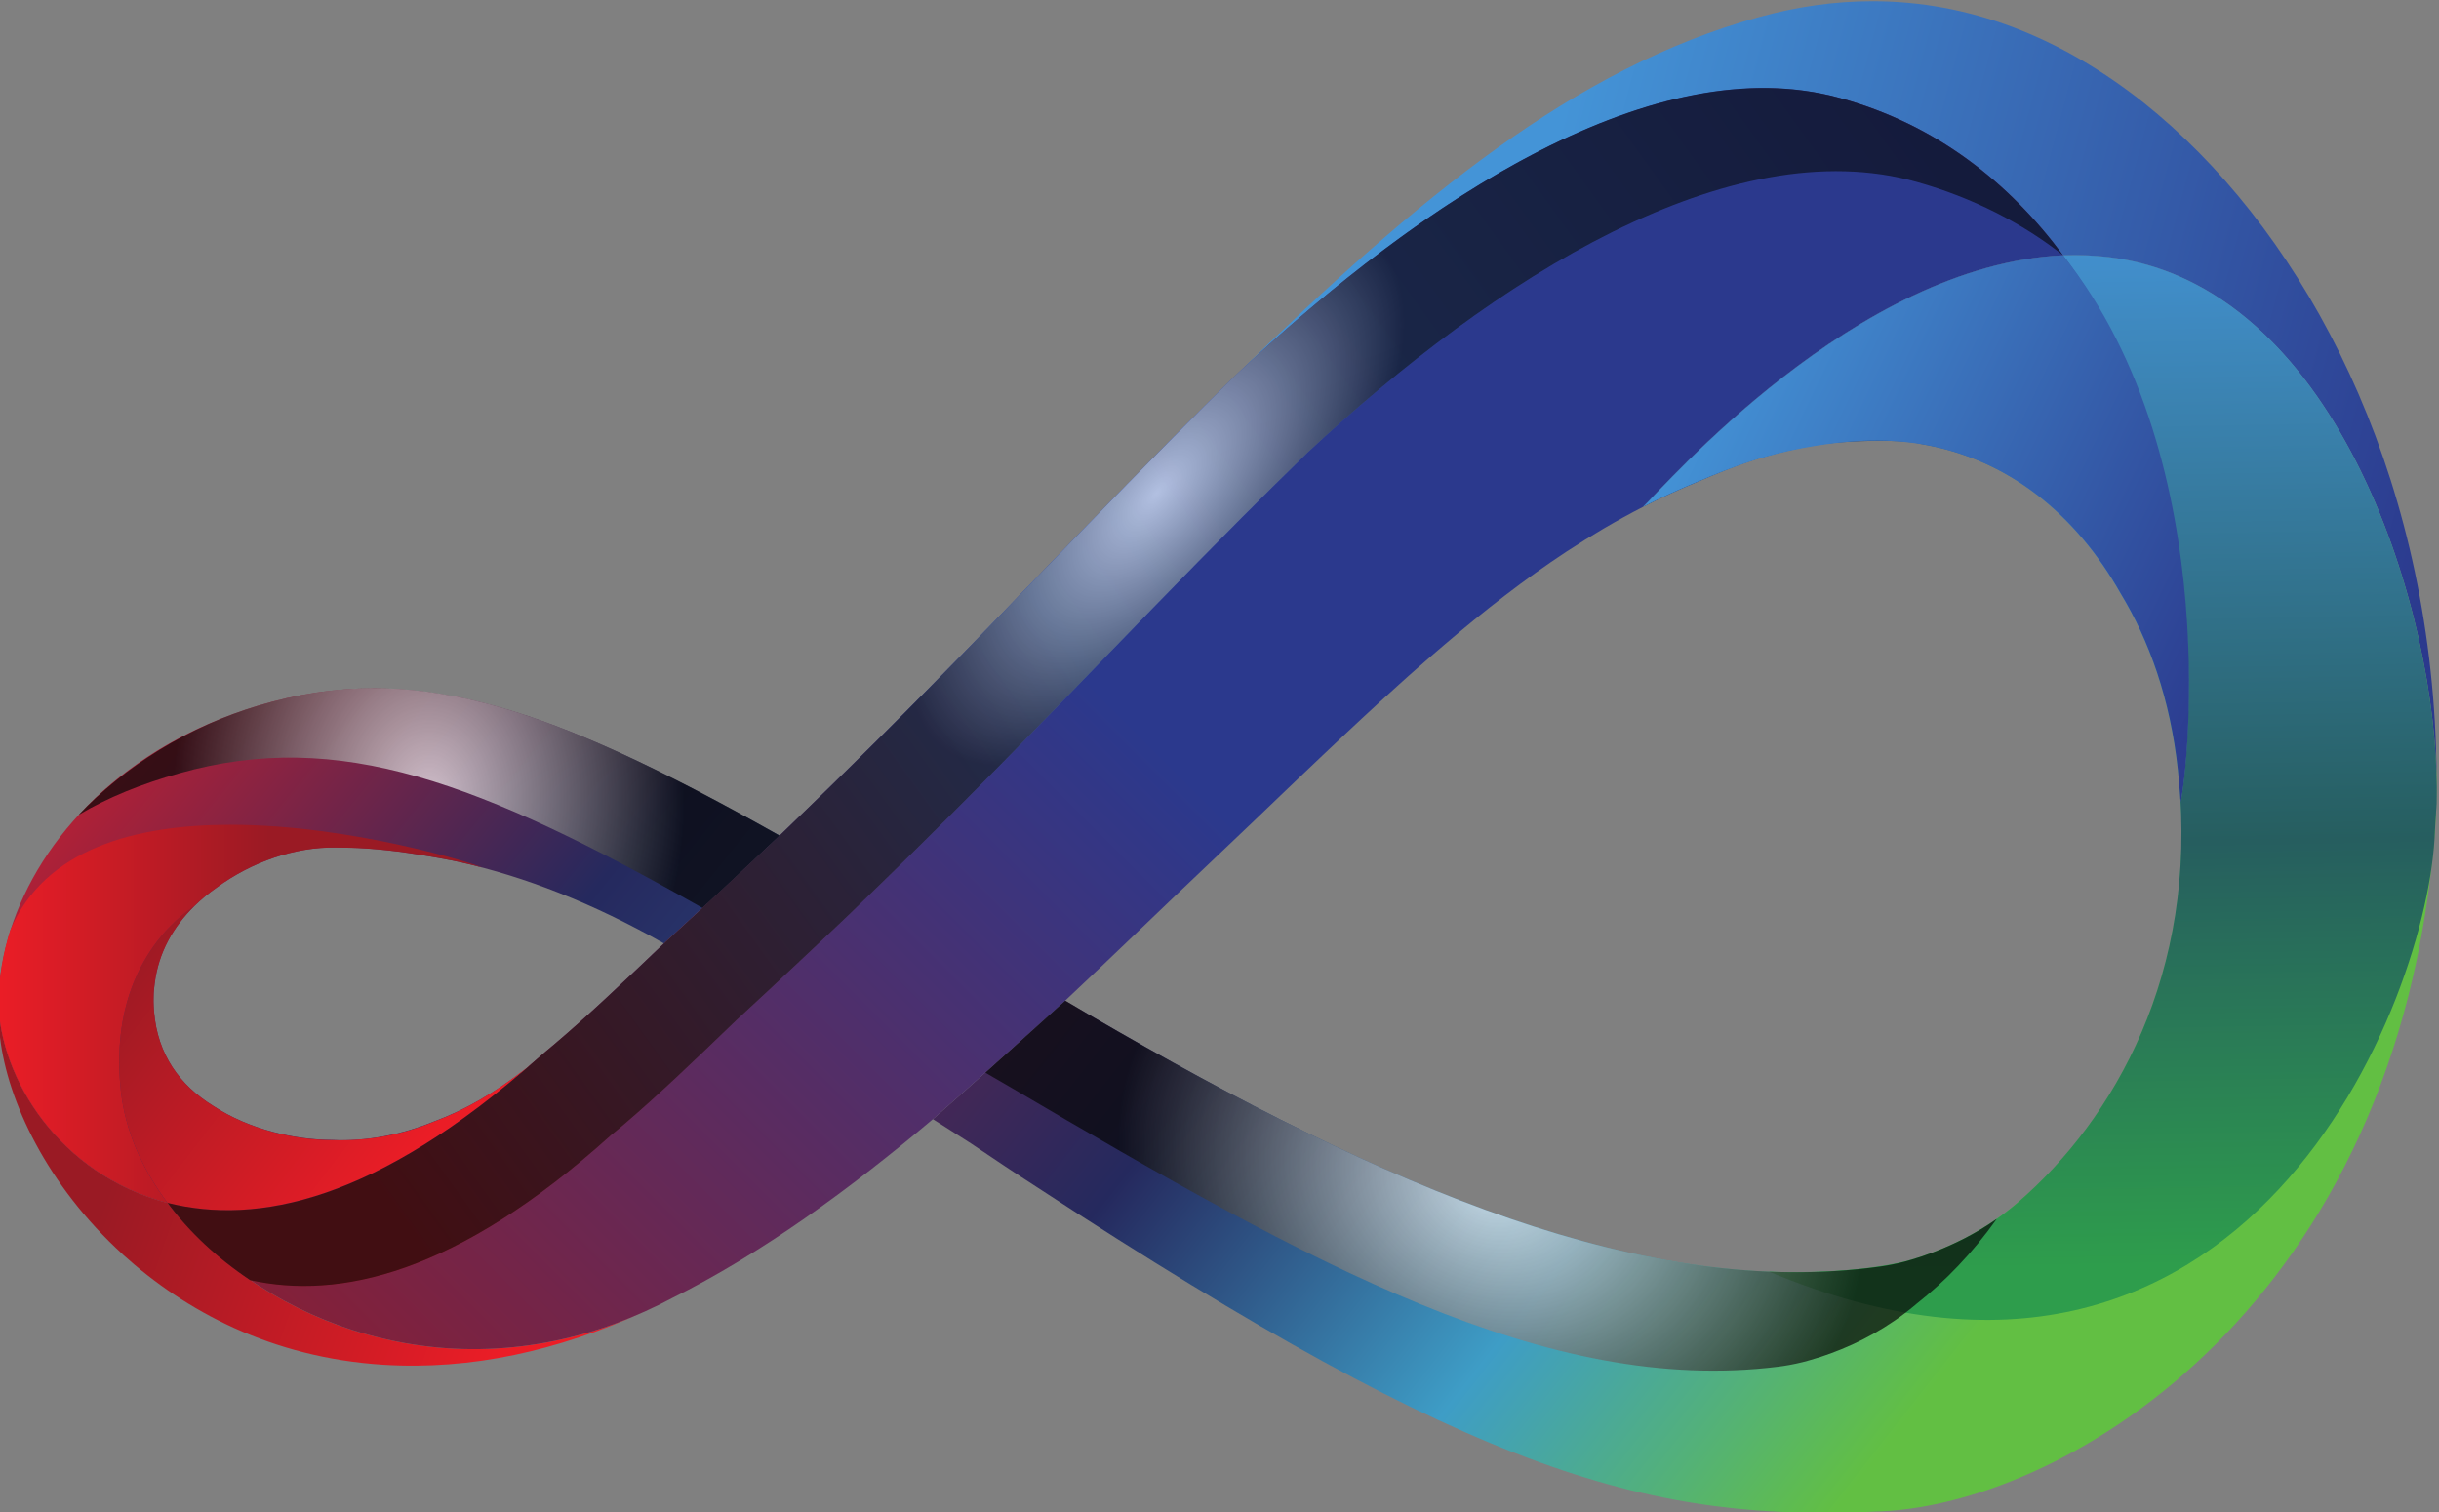
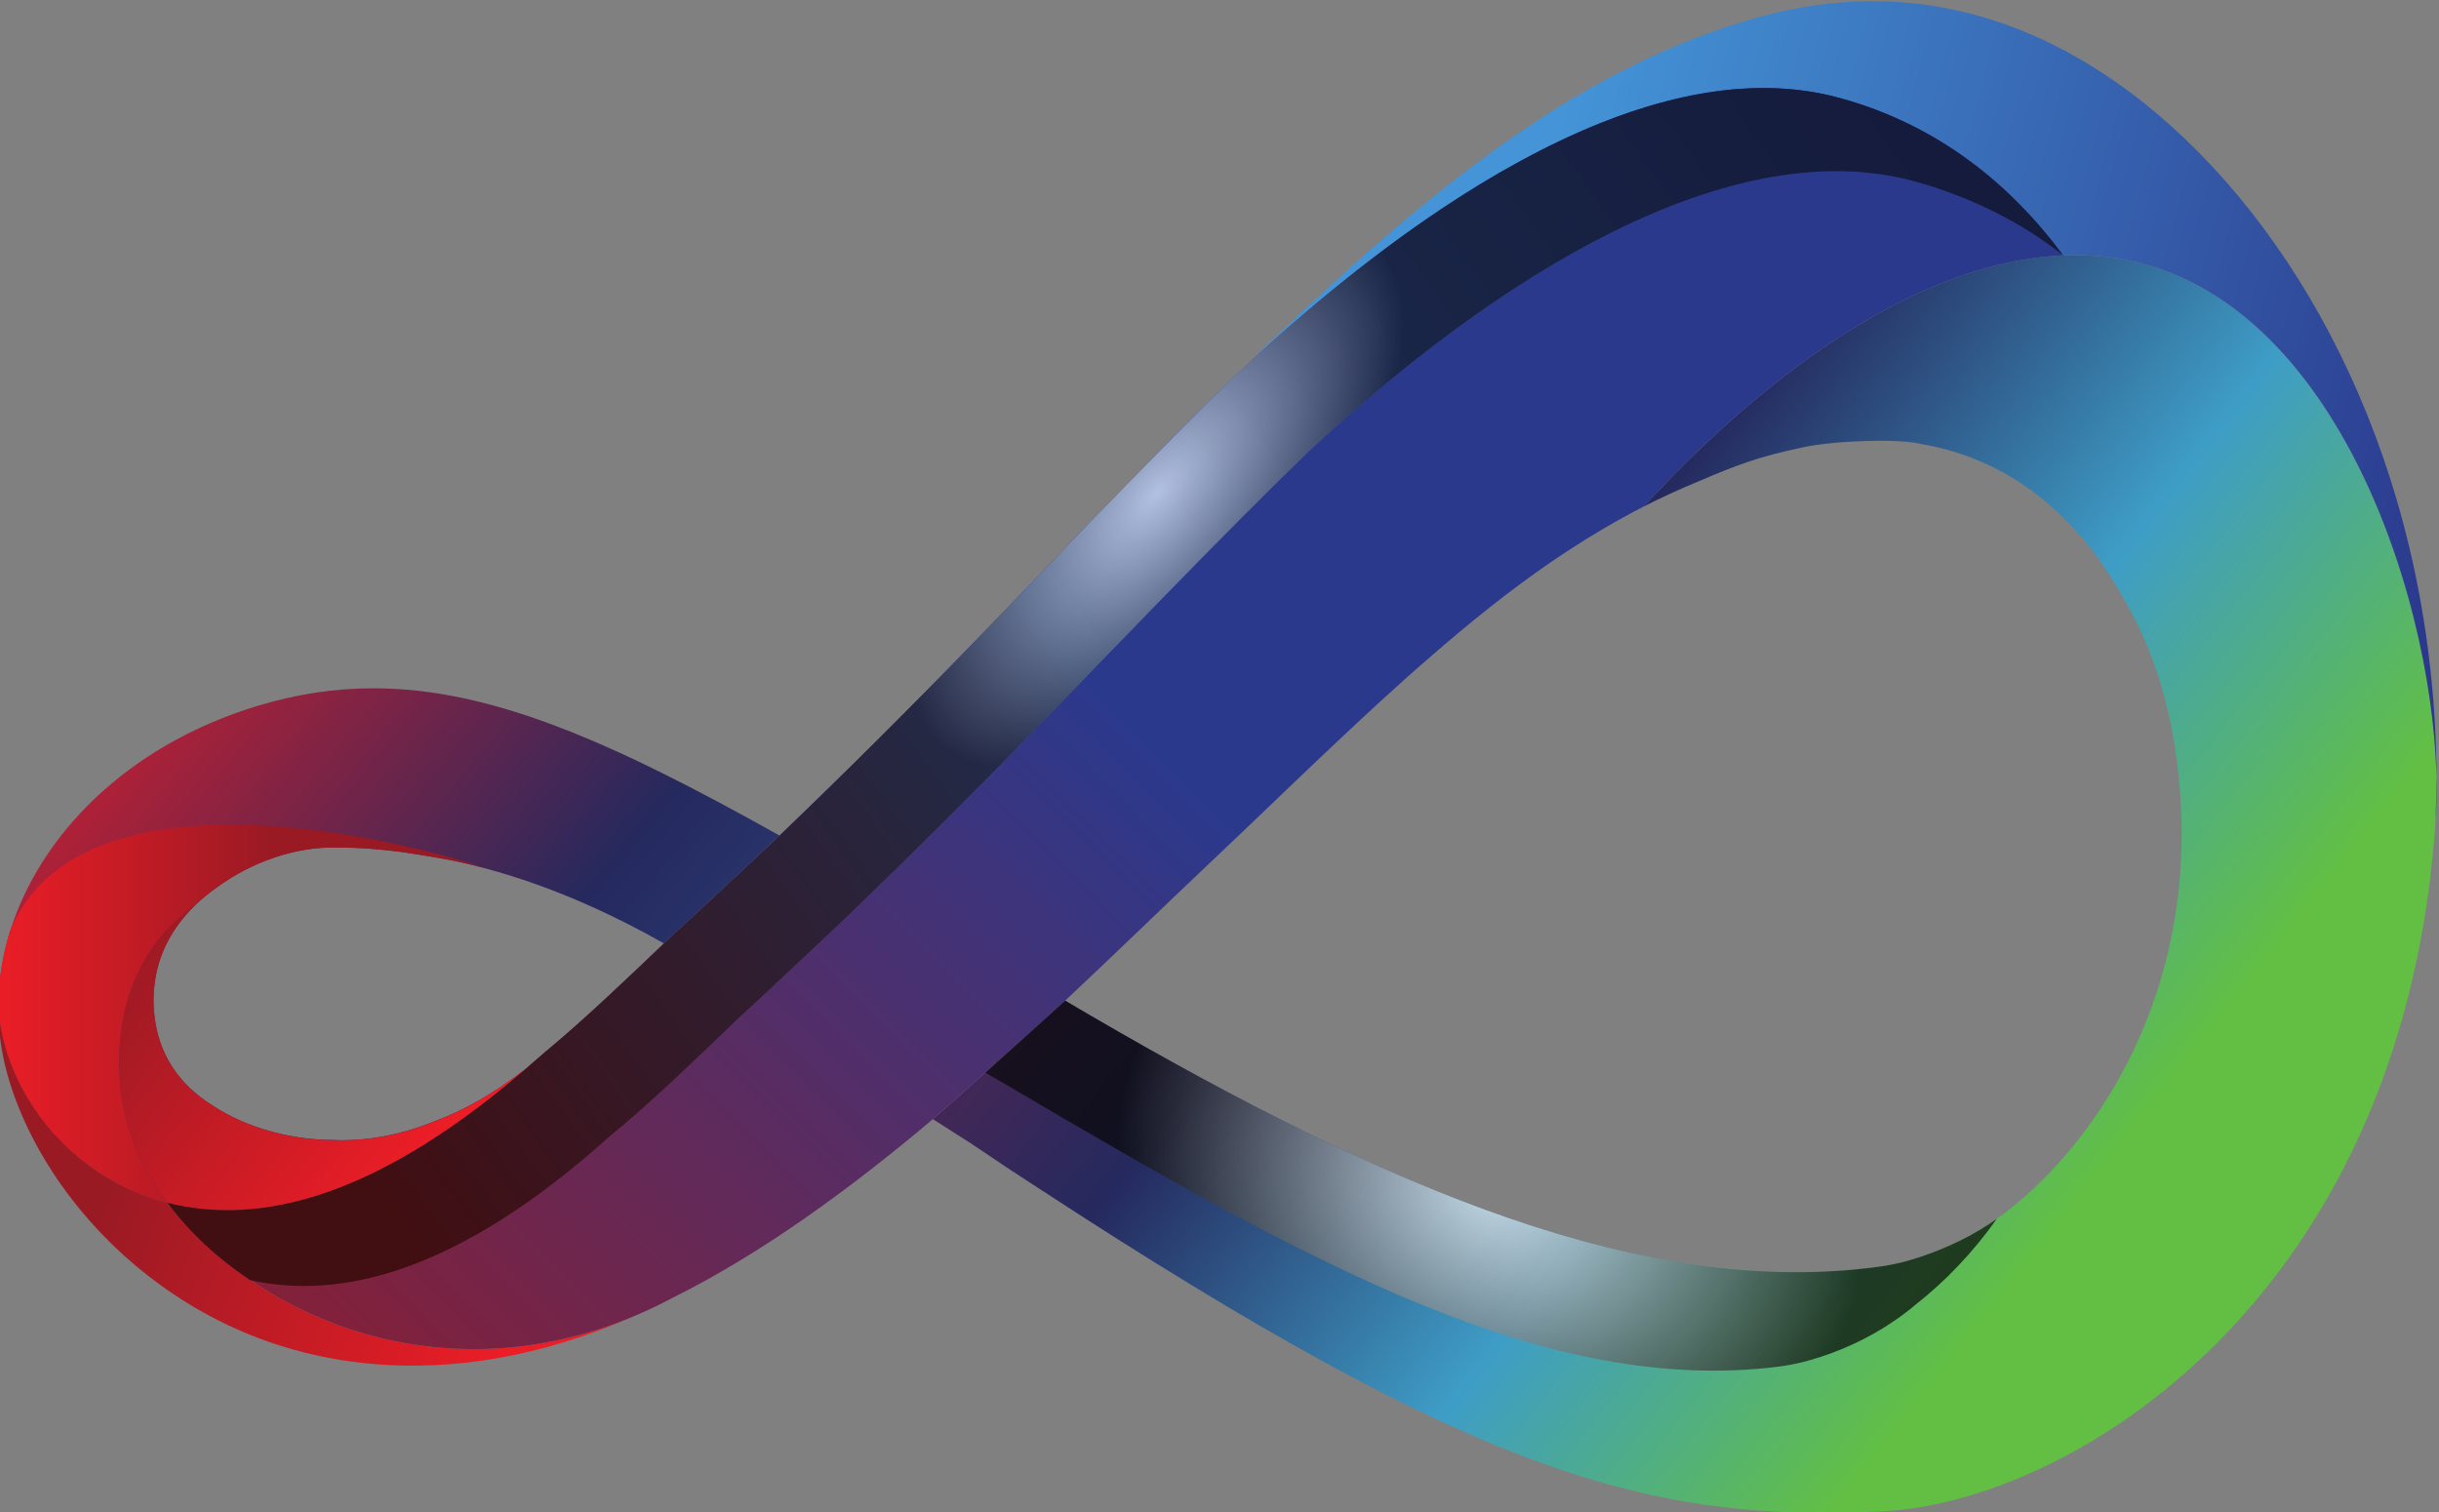
<svg xmlns="http://www.w3.org/2000/svg" xmlns:ns1="http://sodipodi.sourceforge.net/DTD/sodipodi-0.dtd" xmlns:ns2="http://www.inkscape.org/namespaces/inkscape" id="svg2" xml:space="preserve" width="131.461" height="81.506" viewBox="0 0 131.461 81.506" ns1:docname="GOHL_KTK_Graphicelement.svg" ns2:version="0.92.3 (2405546, 2018-03-11)">
  <rect x="0" y="0" width="131.461" height="81.506" fill="#808080" stroke="none" />
  <defs id="defs6">
    <clipPath clipPathUnits="userSpaceOnUse" id="clipPath18">
      <path d="M 0,256.645 H 441.947 V 0 H 0 Z" id="path16" ns2:connector-curvature="0" />
    </clipPath>
    <linearGradient x1="0" y1="0" x2="1" y2="0" gradientUnits="userSpaceOnUse" gradientTransform="matrix(56.543,-45.308,-45.308,-56.543,311.672,194.492)" spreadMethod="pad" id="linearGradient118">
      <stop style="stop-opacity:1;stop-color:#ca2033" offset="0" id="stop110" />
      <stop style="stop-opacity:1;stop-color:#25295e" offset="0.573" id="stop112" />
      <stop style="stop-opacity:1;stop-color:#3e9dc6" offset="0.795" id="stop114" />
      <stop style="stop-opacity:1;stop-color:#62bf43" offset="1" id="stop116" />
    </linearGradient>
    <linearGradient x1="0" y1="0" x2="1" y2="0" gradientUnits="userSpaceOnUse" gradientTransform="matrix(60.352,-48.36,-48.36,-60.352,281.301,169.987)" spreadMethod="pad" id="linearGradient142">
      <stop style="stop-opacity:1;stop-color:#eb1d26" offset="0" id="stop134" />
      <stop style="stop-opacity:1;stop-color:#25295e" offset="0.338" id="stop136" />
      <stop style="stop-opacity:1;stop-color:#4494d7" offset="0.953" id="stop138" />
      <stop style="stop-opacity:1;stop-color:#4494d7" offset="1" id="stop140" />
    </linearGradient>
    <linearGradient x1="0" y1="0" x2="1" y2="0" gradientUnits="userSpaceOnUse" gradientTransform="matrix(37.447,-10.164,-10.164,-37.447,344.37,185.978)" spreadMethod="pad" id="linearGradient162">
      <stop style="stop-opacity:1;stop-color:#4494d7" offset="0" id="stop158" />
      <stop style="stop-opacity:1;stop-color:#2b398d" offset="1" id="stop160" />
    </linearGradient>
    <linearGradient x1="0" y1="0" x2="1" y2="0" gradientUnits="userSpaceOnUse" gradientTransform="matrix(-21.438,7.598,7.598,21.438,303.304,142.637)" spreadMethod="pad" id="linearGradient184">
      <stop style="stop-opacity:1;stop-color:#eb1d26" offset="0" id="stop178" />
      <stop style="stop-opacity:1;stop-color:#9a1a24" offset="0.753" id="stop180" />
      <stop style="stop-opacity:1;stop-color:#9a1a24" offset="1" id="stop182" />
    </linearGradient>
    <linearGradient x1="0" y1="0" x2="1" y2="0" gradientUnits="userSpaceOnUse" gradientTransform="matrix(21.901,0,0,-21.901,282.343,154.497)" spreadMethod="pad" id="linearGradient206">
      <stop style="stop-opacity:1;stop-color:#eb1d26" offset="0" id="stop200" />
      <stop style="stop-opacity:1;stop-color:#9a1a24" offset="0.5" id="stop202" />
      <stop style="stop-opacity:1;stop-color:#9a1a24" offset="1" id="stop204" />
    </linearGradient>
    <linearGradient x1="0" y1="0" x2="1" y2="0" gradientUnits="userSpaceOnUse" gradientTransform="matrix(-40.405,-40.134,-40.134,40.405,329.298,167.79)" spreadMethod="pad" id="linearGradient230">
      <stop style="stop-opacity:1;stop-color:#2b398d" offset="0" id="stop222" />
      <stop style="stop-opacity:1;stop-color:#2b398d" offset="0.032" id="stop224" />
      <stop style="stop-opacity:1;stop-color:#9a1a24" offset="0.93" id="stop226" />
      <stop style="stop-opacity:1;stop-color:#9a1a24" offset="1" id="stop228" />
    </linearGradient>
    <linearGradient x1="0" y1="0" x2="1" y2="0" gradientUnits="userSpaceOnUse" gradientTransform="matrix(-68.985,-48.97,-48.97,68.985,362.041,192.351)" spreadMethod="pad" id="linearGradient256">
      <stop style="stop-opacity:1;stop-color:#2b398d" offset="0" id="stop246" />
      <stop style="stop-opacity:1;stop-color:#2b398d" offset="0.032" id="stop248" />
      <stop style="stop-opacity:1;stop-color:#4269bb" offset="0.509" id="stop250" />
      <stop style="stop-opacity:1;stop-color:#9a1a24" offset="0.93" id="stop252" />
      <stop style="stop-opacity:1;stop-color:#9a1a24" offset="1" id="stop254" />
    </linearGradient>
    <linearGradient x1="0" y1="0" x2="1" y2="0" gradientUnits="userSpaceOnUse" gradientTransform="matrix(-11.447,8.858,8.858,11.447,298.758,148.224)" spreadMethod="pad" id="linearGradient276">
      <stop style="stop-opacity:1;stop-color:#eb1d26" offset="0" id="stop272" />
      <stop style="stop-opacity:1;stop-color:#9a1a24" offset="1" id="stop274" />
    </linearGradient>
    <linearGradient x1="0" y1="0" x2="1" y2="0" gradientUnits="userSpaceOnUse" gradientTransform="matrix(1.069,-45.971,-45.971,-1.069,366.666,187.149)" spreadMethod="pad" id="linearGradient300">
      <stop style="stop-opacity:1;stop-color:#4493d6" offset="0" id="stop292" />
      <stop style="stop-opacity:1;stop-color:#265e5f" offset="0.561" id="stop294" />
      <stop style="stop-opacity:1;stop-color:#2e9d4c" offset="0.931" id="stop296" />
      <stop style="stop-opacity:1;stop-color:#2e9d4c" offset="1" id="stop298" />
    </linearGradient>
    <linearGradient x1="0" y1="0" x2="1" y2="0" gradientUnits="userSpaceOnUse" gradientTransform="matrix(22.893,-10.888,-10.888,-22.893,351.752,181.944)" spreadMethod="pad" id="linearGradient320">
      <stop style="stop-opacity:1;stop-color:#4494d7" offset="0" id="stop316" />
      <stop style="stop-opacity:1;stop-color:#2b398d" offset="1" id="stop318" />
    </linearGradient>
    <clipPath clipPathUnits="userSpaceOnUse" id="clipPath330">
      <path d="M 0,256.645 H 441.947 V 0 H 0 Z" id="path328" ns2:connector-curvature="0" />
    </clipPath>
    <clipPath clipPathUnits="userSpaceOnUse" id="clipPath338">
      <path d="m 322.253,155.031 h 40.899 v -14.963 h -40.899 z" id="path336" ns2:connector-curvature="0" />
    </clipPath>
    <radialGradient fx="0" fy="0" cx="0" cy="0" r="1" gradientUnits="userSpaceOnUse" gradientTransform="matrix(-4.994,-14.198,-17.993,6.329,342.703,147.549)" spreadMethod="pad" id="radialGradient350">
      <stop style="stop-opacity:1;stop-color:#ffffff" offset="0" id="stop344" />
      <stop style="stop-opacity:1;stop-color:#050606" offset="0.809" id="stop346" />
      <stop style="stop-opacity:1;stop-color:#050606" offset="1" id="stop348" />
    </radialGradient>
    <clipPath clipPathUnits="userSpaceOnUse" id="clipPath372">
      <path d="m 285.589,167.667 h 28.343 v -8.887 h -28.343 z" id="path370" ns2:connector-curvature="0" />
    </clipPath>
    <radialGradient fx="0" fy="0" cx="0" cy="0" r="1" gradientUnits="userSpaceOnUse" gradientTransform="matrix(10.323,0,0,-13.082,299.76,163.224)" spreadMethod="pad" id="radialGradient382">
      <stop style="stop-opacity:1;stop-color:#ffffff" offset="0" id="stop378" />
      <stop style="stop-opacity:1;stop-color:#050606" offset="1" id="stop380" />
    </radialGradient>
    <clipPath clipPathUnits="userSpaceOnUse" id="clipPath404">
      <path d="m 289.183,191.938 h 76.66 v -48.446 h -76.66 z" id="path402" ns2:connector-curvature="0" />
    </clipPath>
    <radialGradient fx="0" fy="0" cx="0" cy="0" r="1" gradientUnits="userSpaceOnUse" gradientTransform="matrix(12.36,14.442,6.915,-5.918,329.167,175.539)" spreadMethod="pad" id="radialGradient416">
      <stop style="stop-opacity:1;stop-color:#ffffff" offset="0" id="stop410" />
      <stop style="stop-opacity:1;stop-color:#050606" offset="0.706" id="stop412" />
      <stop style="stop-opacity:1;stop-color:#050606" offset="1" id="stop414" />
    </radialGradient>
  </defs>
  <g id="g10" ns2:groupmode="layer" ns2:label="GOHL_KTK_LOGO_baseline" transform="matrix(1.333,0,0,-1.333,-376.453,260.596)">
    <g id="g98">
      <g id="g100">
        <g id="g106">
          <g id="g108">
            <path d="m 365.831,185.171 c -8.394,-0.379 -16.112,-9.343 -16.987,-10.174 v 0 c 0.729,0.372 1.473,0.715 2.239,1.029 v 0 c 1.502,0.642 2.376,0.99 4.234,1.382 v 0 c 1.389,0.293 3.976,0.346 4.766,0.132 v 0 c 3.53,-0.589 6.266,-2.844 8.077,-6.046 v 0 c 1.153,-1.901 2.007,-4.269 2.314,-7.143 v 0 c 0.007,-0.06 0.016,-0.117 0.022,-0.178 v 0 c 0.004,-0.034 0.005,-0.067 0.009,-0.1 v 0 c 0.837,-8.037 -2.814,-14.109 -6.486,-17.189 v 0 c -0.015,-0.012 -0.03,-0.027 -0.046,-0.04 v 0 c -1.092,-0.933 -2.27,-1.569 -3.419,-2.003 v 0 c -0.271,-0.106 -0.542,-0.195 -0.81,-0.275 v 0 c -0.033,-0.01 -0.066,-0.02 -0.099,-0.029 v 0 c -0.08,-0.023 -0.159,-0.046 -0.238,-0.066 v 0 c -0.338,-0.088 -0.671,-0.157 -0.996,-0.201 v 0 c -9.432,-1.29 -19.779,3.09 -31.944,10.18 v 0 c -0.335,0.195 -0.661,0.387 -0.988,0.578 v 0 c -0.494,-0.466 -4.633,-4.171 -5.299,-4.749 v 0 l -0.048,-0.042 c 0.469,-0.299 0.985,-0.628 1.534,-0.977 v 0 c 0.912,-0.618 1.81,-1.217 2.69,-1.783 v 0 c 17.89,-11.705 24.84,-13.558 34.182,-13.097 v 0 c 7.527,0.37 20.884,8.416 22.328,27.532 v 0 c 0.007,0.127 0.016,0.253 0.022,0.38 v 0 c 0.544,7.153 -3.61,22.076 -13.66,22.851 v 0 c -0.311,0.025 -0.62,0.037 -0.927,0.037 v 0 c -0.157,0 -0.314,-0.003 -0.47,-0.009" style="fill:url(#linearGradient118);stroke:none" id="path120" ns2:connector-curvature="0" />
          </g>
        </g>
      </g>
    </g>
    <g id="g122">
      <g id="g124">
        <g id="g130">
          <g id="g132">
            <path d="m 292.808,166.947 c -5.346,-1.633 -8.791,-5.282 -9.982,-9.091 v 0 c -0.294,-0.945 -0.457,-1.905 -0.482,-2.859 v 0 c 0.055,-3.166 2.48,-6.991 6.841,-8.146 v 0 c 3.541,-0.882 8.236,0.009 14.534,5.457 v 0 c -0.016,-0.013 -0.033,-0.026 -0.051,-0.039 v 0 c -1.273,-0.977 -2.431,-1.653 -3.706,-2.124 v 0 c -1.283,-0.525 -2.746,-0.824 -4.128,-0.748 v 0 c -10e-4,0 10e-4,0 0,0 v 0 c -1.498,0.005 -3.348,0.419 -4.805,1.378 v 0 c -1.356,0.842 -2.241,2.072 -2.389,3.788 v 0 c 0,0.003 -10e-4,0.007 -10e-4,0.01 v 0 c -0.012,0.131 -0.019,0.264 -0.021,0.399 v 0 c -10e-4,0.115 0.001,0.229 0.007,0.342 v 0 c 0,0.005 0,0.01 0,0.014 v 0 c 0.009,0.13 0.026,0.256 0.04,0.382 v 0 c 0.152,1.283 0.749,2.302 1.608,3.147 v 0 c 0.276,0.27 0.578,0.52 0.903,0.748 v 0 c 1.402,1.031 3.179,1.655 4.819,1.62 v 0 c 0.056,-0.002 0.113,-0.001 0.169,0 v 0 c 0.066,0.002 0.13,0.003 0.196,0.001 v 0 c 0.042,-0.001 0.086,-0.005 0.128,-0.005 v 0 c 1.039,-0.024 2.131,-0.157 3.256,-0.351 v 0 c 0.138,-0.023 0.271,-0.044 0.398,-0.068 v 0 c 0.178,-0.031 0.35,-0.063 0.506,-0.094 v 0 c 0.11,-0.024 0.221,-0.045 0.334,-0.07 v 0 c 0.004,-0.001 0.009,-0.002 0.013,-0.002 v 0 c 2.621,-0.588 5.369,-1.652 8.261,-3.292 v 0 c 0.015,0.014 0.032,0.027 0.049,0.042 v 0 c 1.452,1.32 4.627,4.319 4.627,4.319 v 0 c -6.767,3.791 -11.653,5.956 -16.421,5.957 v 0 c -1.56,0 -3.107,-0.232 -4.703,-0.715 m 11.415,-14.197 c 0,0.001 10e-4,0.002 0.002,0.003 v 0 c 0.005,0.003 0.007,0.008 0.011,0.011 v 0 c 0,0 -0.005,-0.005 -0.013,-0.014 m -0.504,-0.442 c 0.275,0.212 0.455,0.392 0.504,0.442 v 0 c -0.169,-0.15 -0.337,-0.298 -0.504,-0.442" style="fill:url(#linearGradient142);stroke:none" id="path144" ns2:connector-curvature="0" />
          </g>
        </g>
      </g>
    </g>
    <g id="g146">
      <g id="g148">
        <g id="g154">
          <g id="g156">
            <path d="m 353.487,194.792 c -7.365,-2.043 -13.698,-7.233 -21.01,-14.384 v 0 c 7.575,7.121 16.92,13.169 24.358,11.116 v 0 c 3.918,-1.073 6.846,-3.445 8.996,-6.353 v 0 c 0.461,0.017 0.927,0.009 1.397,-0.028 v 0 c 9.253,-0.714 13.507,-13.42 13.7,-21.013 v 0 c -0.002,0.715 -0.024,1.443 -0.067,2.185 v 0 c -0.658,11.205 -5.664,20.16 -11.776,25.031 v 0 c -3.363,2.66 -7.041,4.1 -10.961,4.101 v 0 c -1.512,0 -3.058,-0.214 -4.637,-0.655 m 27.401,-32.5 c 0.043,0.568 0.057,1.184 0.04,1.838 v 0 c 0.002,-0.623 -0.012,-1.235 -0.04,-1.838" style="fill:url(#linearGradient162);stroke:none" id="path164" ns2:connector-curvature="0" />
          </g>
        </g>
      </g>
    </g>
    <g id="g166">
      <g id="g168">
        <g id="g174">
          <g id="g176">
            <path d="m 282.413,153.533 c 0.303,-2.564 1.9,-5.974 4.956,-8.758 v 0 c 0,-0.001 -0.001,-0.002 -0.002,-0.003 v 0 c 2.528,-2.288 6.002,-4.172 10.526,-4.465 v 0 c 3.6,-0.227 7.09,0.578 10.517,2.122 v 0 c -0.357,-0.16 -0.713,-0.306 -1.067,-0.438 v 0 c -7.61,-2.812 -14.721,0.411 -18.159,4.861 v 0 c -4.362,1.154 -6.786,5.008 -6.841,8.173 v 0 c -0.013,-0.5 0.01,-0.998 0.07,-1.492" style="fill:url(#linearGradient184);stroke:none" id="path186" ns2:connector-curvature="0" />
          </g>
        </g>
      </g>
    </g>
    <g id="g188">
      <g id="g190">
        <g id="g196">
          <g id="g198">
            <path d="m 282.826,157.885 c -0.296,-0.945 -0.458,-1.905 -0.483,-2.86 v 0 c 0.055,-3.165 2.479,-7.019 6.841,-8.173 v 0 c -1.039,1.384 -1.712,2.939 -1.888,4.535 v 0 c -0.539,5.016 2.415,7.089 2.977,7.476 v 0 c 0.276,0.27 0.578,0.521 0.903,0.747 v 0 c 1.403,1.031 3.18,1.645 4.819,1.61 v 0 c 0.123,-0.003 0.451,-0.005 0.494,-0.006 v 0 c 1.039,-0.022 2.13,-0.148 3.255,-0.343 v 0 c 0.138,-0.021 0.272,-0.045 0.398,-0.067 v 0 c 0.179,-0.031 0.351,-0.063 0.506,-0.095 v 0 c 0.11,-0.023 0.222,-0.044 0.334,-0.069 v 0 c 0.004,-10e-4 0.009,-0.002 0.013,-0.003 v 0 c 0.574,-0.124 0.898,-0.22 0.898,-0.22 v 0 c -0.163,0.109 -5.225,1.726 -10.168,1.726 v 0 c -3.79,0 -7.51,-0.95 -8.899,-4.258" style="fill:url(#linearGradient206);stroke:none" id="path208" ns2:connector-curvature="0" />
          </g>
        </g>
      </g>
    </g>
    <g id="g210">
      <g id="g212">
        <g id="g218">
          <g id="g220">
            <path d="m 332.477,180.408 c -0.867,-0.851 -1.749,-1.714 -2.642,-2.616 v 0 c -2.351,-2.377 -4.802,-4.921 -7.377,-7.584 v 0 c -3.215,-3.326 -6.018,-6.098 -8.425,-8.41 v 0 c 0,-0.01 -3.218,-3.034 -4.671,-4.355 v 0 c -1.797,-1.718 -3.246,-3.087 -4.543,-4.184 v 0 c -0.022,-0.018 -0.046,-0.038 -0.068,-0.057 v 0 c -0.081,-0.068 -0.161,-0.135 -0.241,-0.201 v 0 c -0.092,-0.075 -0.183,-0.163 -0.273,-0.236 v 0 -10e-4 c -6.556,-5.845 -11.418,-6.817 -15.053,-5.912 v 0 c 3.437,-4.45 10.549,-7.672 18.159,-4.861 v 0 c 0.354,0.132 0.71,0.278 1.067,0.438 v 0 c 0.022,0.009 0.044,0.018 0.066,0.028 v 0 c 0.363,0.163 0.727,0.341 1.093,0.535 v 0 c 0,0.001 -0.001,0.001 -0.001,0.001 v 0 c 3.632,1.804 7.196,4.401 10.612,7.286 v 0 c 0.666,0.578 4.805,4.283 5.299,4.749 v 0 0.001 c 1.987,1.864 3.887,3.714 5.672,5.401 v 0 c 0.667,0.632 1.32,1.253 1.96,1.865 v 0 c 0.035,0.033 0.07,0.068 0.105,0.101 v 0 c 0.252,0.241 0.5,0.48 0.749,0.717 v 0 c 0.076,0.073 0.153,0.147 0.229,0.22 v 0 c 0.222,0.211 0.44,0.42 0.659,0.63 v 0 c 0.083,0.077 0.166,0.157 0.248,0.236 v 0 c 0.267,0.255 0.533,0.508 0.799,0.76 v 0 c 0.158,0.151 0.317,0.299 0.475,0.448 v 0 c 0.108,0.103 0.217,0.206 0.325,0.307 v 0 c 0.183,0.172 0.364,0.342 0.546,0.511 v 0 c 0.076,0.072 0.151,0.142 0.228,0.213 v 0 c 0.202,0.189 0.406,0.376 0.608,0.561 v 0 c 0.034,0.033 0.07,0.065 0.104,0.096 v 0 c 0.261,0.24 0.52,0.474 0.78,0.708 v 0 c 0.131,0.118 0.263,0.237 0.393,0.354 v 0 c 0.108,0.096 0.217,0.192 0.325,0.287 v 0 c 0.372,0.329 0.742,0.648 1.112,0.964 v 0 c 0.001,0.002 0.002,0.002 0.003,0.003 v 0 c 1.638,1.399 3.269,2.672 4.96,3.782 v 0 c 1.004,0.658 2.027,1.26 3.085,1.804 v 0 c 0.875,0.831 8.593,9.795 16.987,10.174 v 0 c -2.15,2.908 -5.078,5.28 -8.996,6.353 v 0 c -1.001,0.276 -2.037,0.406 -3.098,0.406 v 0 c -6.823,0 -14.704,-5.36 -21.26,-11.522 m -28.241,-27.644 c 0,0 0.001,10e-4 0.001,10e-4 v 0 0 z" style="fill:url(#linearGradient230);stroke:none" id="path232" ns2:connector-curvature="0" />
          </g>
        </g>
      </g>
    </g>
    <g id="g234">
      <g id="g236">
        <g id="g242">
          <g id="g244">
            <path d="m 332.435,180.384 c -0.868,-0.85 -1.746,-1.725 -2.639,-2.628 v 0 c -2.352,-2.376 -4.8,-4.919 -7.375,-7.583 v 0 c -3.215,-3.325 -6.081,-6.157 -8.489,-8.468 v 0 c -0.001,-0.01 -3.14,-2.962 -4.593,-4.282 v 0 c -1.797,-1.719 -3.246,-3.086 -4.544,-4.184 v 0 c -0.023,-0.018 -0.045,-0.037 -0.068,-0.055 v 0 c -0.081,-0.07 -0.161,-0.135 -0.241,-0.203 v 0 c -0.092,-0.075 -0.183,-0.162 -0.273,-0.236 v 0 c -6.556,-5.845 -11.394,-6.798 -15.029,-5.893 v 0 c 0.892,-1.188 1.98,-2.213 3.343,-3.125 v 0 c 3.581,-0.789 8.324,0.22 14.586,5.858 v 0 0.001 c 0,-0.001 0,0 0,0 v 0 c 0.089,0.073 0.18,0.148 0.271,0.223 v 0 c 0.078,0.066 0.159,0.133 0.239,0.202 v 0 c 0.022,0.019 0.045,0.039 0.067,0.057 v 0 c 1.286,1.097 2.723,2.465 4.508,4.184 v 0 c 1.444,1.321 4.643,4.346 4.644,4.356 v 0 c 2.398,2.311 5.179,5.065 8.391,8.386 v 0 c 2.572,2.66 5.025,5.199 7.384,7.568 v 0 c 0.896,0.899 1.777,1.771 2.649,2.619 v 0 c 7.606,7.092 17.109,13.087 24.657,10.955 v 0 c 2.229,-0.625 4.281,-1.67 5.908,-2.965 v 0 c -0.001,0 -0.002,0 -0.004,0 v 0 c -0.002,-0.001 -0.004,-0.001 -0.005,-0.001 v 0 c 0.002,0 0.005,0 0.009,0.001 v 0 c 0.019,0 0.009,0 0,0 v 0 c -2.15,2.908 -5.114,5.291 -9.031,6.362 v 0 c -0.997,0.276 -2.028,0.405 -3.085,0.405 v 0 c -6.827,0 -14.72,-5.387 -21.28,-11.554 m 33.387,4.786 c -0.004,0 -0.003,0 0,0" style="fill:url(#linearGradient256);stroke:none" id="path258" ns2:connector-curvature="0" />
          </g>
        </g>
      </g>
    </g>
    <g id="g260">
      <g id="g262">
        <g id="g268">
          <g id="g270">
            <path d="m 287.296,151.387 c 0.176,-1.597 0.849,-3.151 1.888,-4.535 v 0 c 3.601,-0.897 8.406,0.048 14.868,5.749 v 0 c -0.092,-0.08 -0.218,-0.186 -0.375,-0.315 v 0 c -1.273,-0.977 -2.441,-1.674 -3.716,-2.144 v 0 c -1.283,-0.525 -2.615,-0.801 -4.128,-0.75 v 0 h -0.003 c -1.498,0.005 -3.344,0.424 -4.801,1.383 v 0 c -1.356,0.842 -2.245,2.071 -2.39,3.818 v 0 c 0,0.004 0,0.007 -0.001,0.01 v 0 c -0.011,0.13 -0.018,0.264 -0.02,0.4 v 0 c -0.002,0.115 0.001,0.228 0.007,0.341 v 0 c 0,0.005 0,0.01 0,0.015 v 0 c 0.009,0.128 0.022,0.255 0.04,0.381 v 0 c 0.158,1.23 0.749,2.278 1.608,3.123 v 0 c -0.562,-0.387 -3.516,-2.459 -2.977,-7.476 m 16.756,1.214 c 0.121,0.105 0.184,0.163 0.184,0.163 v 0 c -0.061,-0.054 -0.123,-0.109 -0.184,-0.163" style="fill:url(#linearGradient276);stroke:none" id="path278" ns2:connector-curvature="0" />
          </g>
        </g>
      </g>
    </g>
    <g id="g280">
      <g id="g282">
        <g id="g288">
          <g id="g290">
-             <path d="m 365.831,185.171 c 6.61,-8.68 4.937,-21.349 4.756,-22.102 v 0 c -0.022,0.344 -0.05,0.676 -0.082,1.004 v 0 c 0.782,-7.946 -2.615,-13.837 -6.486,-17.189 v 0 c -0.015,-0.012 -0.03,-0.027 -0.046,-0.04 v 0 c -1.092,-0.933 -2.27,-1.566 -3.419,-2 v 0 c -0.271,-0.106 -0.542,-0.195 -0.81,-0.275 v 0 l -0.099,-0.029 c -0.08,-0.023 -0.158,-0.045 -0.238,-0.064 v 0 c -2.022,-0.462 -4.381,-0.438 -5.183,-0.415 v 0 c -0.181,0.006 -0.283,0.011 -0.283,0.011 v 0 c 19.277,-8.058 26.712,10.994 26.925,17.84 v 0 c 0.007,0.127 0.016,0.252 0.022,0.38 v 0 c 0.544,7.153 -3.61,22.076 -13.66,22.851 v 0 c -0.311,0.025 -0.62,0.037 -0.927,0.037 v 0 c -0.157,0 -0.314,-0.003 -0.47,-0.009" style="fill:url(#linearGradient300);stroke:none" id="path302" ns2:connector-curvature="0" />
-           </g>
+             </g>
        </g>
      </g>
    </g>
    <g id="g304">
      <g id="g306">
        <g id="g312">
          <g id="g314">
-             <path d="m 348.844,174.997 c 0.729,0.372 1.473,0.715 2.239,1.029 v 0 c 1.502,0.642 2.693,1.067 4.234,1.353 v 0 c 2.58,0.48 4.025,0.269 4.766,0.161 v 0 c 3.53,-0.589 6.266,-2.844 8.077,-6.046 v 0 c 1.153,-1.901 2.007,-4.269 2.314,-7.143 v 0 c 0.007,-0.061 0.089,-0.943 0.11,-1.287 v 0 c 0.161,0.407 1.967,13.649 -4.753,22.107 v 0 c -8.394,-0.379 -16.112,-9.343 -16.987,-10.174" style="fill:url(#linearGradient320);stroke:none" id="path322" ns2:connector-curvature="0" />
-           </g>
+             </g>
        </g>
      </g>
    </g>
    <g id="g324">
      <g id="g326" clip-path="url(#clipPath330)">
        <g id="g332">
          <g id="g334" />
          <g id="g364">
            <g clip-path="url(#clipPath338)" id="g362" style="opacity:0.7">
              <g id="g360">
                <g id="g358">
                  <g id="g356">
                    <g id="g354">
                      <path d="m 325.482,155.031 c 0.329,-0.193 0.642,-0.383 0.977,-0.578 12.165,-7.09 22.513,-11.47 31.944,-10.18 0.325,0.044 0.658,0.11 0.996,0.197 0.079,0.022 0.303,0.086 0.336,0.096 0.269,0.08 0.538,0.169 0.812,0.275 0.868,0.328 1.753,0.765 2.605,1.366 -0.984,-1.387 -2.098,-2.534 -3.255,-3.445 -0.015,-0.012 -0.031,-0.026 -0.046,-0.04 -1.096,-0.916 -2.271,-1.538 -3.415,-1.956 -0.272,-0.102 -0.541,-0.187 -0.807,-0.263 -0.033,-0.01 -0.067,-0.019 -0.1,-0.029 -0.079,-0.021 -0.157,-0.043 -0.235,-0.063 -0.337,-0.082 -0.667,-0.145 -0.99,-0.184 -9.357,-1.157 -18.834,4.124 -31.001,11.281 -0.335,0.198 -0.722,0.416 -1.05,0.61 1.097,0.991 2.209,1.986 3.229,2.913" style="fill:url(#radialGradient350);stroke:none" id="path352" ns2:connector-curvature="0" />
                    </g>
                  </g>
                </g>
              </g>
            </g>
          </g>
        </g>
        <g id="g366">
          <g id="g368" />
          <g id="g396">
            <g clip-path="url(#clipPath372)" id="g394" style="opacity:0.7">
              <g id="g392">
                <g id="g390">
                  <g id="g388">
                    <g id="g386">
-                       <path d="m 289.658,164.224 c 6.466,1.823 12.16,-0.366 21.154,-5.444 1.498,1.385 3.12,2.924 3.12,2.925 -0.017,-0.015 0,0 0,0 -9.696,5.48 -15.023,7.034 -21.035,5.269 -2.877,-0.845 -5.471,-2.49 -7.308,-4.432 1.195,0.715 2.55,1.255 4.069,1.682" style="fill:url(#radialGradient382);stroke:none" id="path384" ns2:connector-curvature="0" />
-                     </g>
+                       </g>
                  </g>
                </g>
              </g>
            </g>
          </g>
        </g>
        <g id="g398">
          <g id="g400" />
          <g id="g430">
            <g clip-path="url(#clipPath404)" id="g428" style="opacity:0.6">
              <g id="g426">
                <g id="g424">
                  <g id="g422">
                    <g id="g420">
                      <path d="m 307.113,149.586 v 10e-4 c 0,-10e-4 0,0 0,0 0.089,0.072 0.18,0.147 0.271,0.222 0.079,0.067 0.159,0.133 0.239,0.202 0.022,0.019 0.045,0.038 0.067,0.057 1.287,1.097 2.723,2.465 4.508,4.184 1.444,1.321 4.644,4.346 4.645,4.356 2.397,2.312 5.177,5.065 8.39,8.386 2.573,2.66 5.025,5.199 7.383,7.568 0.897,0.9 1.779,1.772 2.651,2.619 7.605,7.092 17.108,13.087 24.657,10.955 2.228,-0.625 4.28,-1.671 5.907,-2.965 0.04,0.001 -0.04,-0.001 0,0 -2.15,2.909 -5.113,5.291 -9.031,6.363 -7.437,2.053 -16.79,-4.028 -24.365,-11.15 -0.868,-0.85 -1.747,-1.725 -2.639,-2.628 -2.352,-2.376 -4.8,-4.919 -7.374,-7.584 -3.216,-3.324 -6.005,-6.08 -8.412,-8.392 -10e-4,-0.01 -3.217,-3.037 -4.671,-4.358 -1.797,-1.718 -3.246,-3.085 -4.544,-4.182 -0.023,-0.019 -0.045,-0.038 -0.067,-0.057 -0.082,-0.069 -0.162,-0.135 -0.242,-0.202 -0.091,-0.075 -0.182,-0.162 -0.273,-0.235 0,0 0,-0.001 0,0 -6.59,-5.853 -11.395,-6.799 -15.029,-5.894 0.892,-1.188 1.98,-2.213 3.343,-3.125 3.581,-0.789 8.325,0.22 14.586,5.859" style="fill:url(#radialGradient416);stroke:none" id="path418" ns2:connector-curvature="0" />
                    </g>
                  </g>
                </g>
              </g>
            </g>
          </g>
        </g>
      </g>
    </g>
  </g>
</svg>